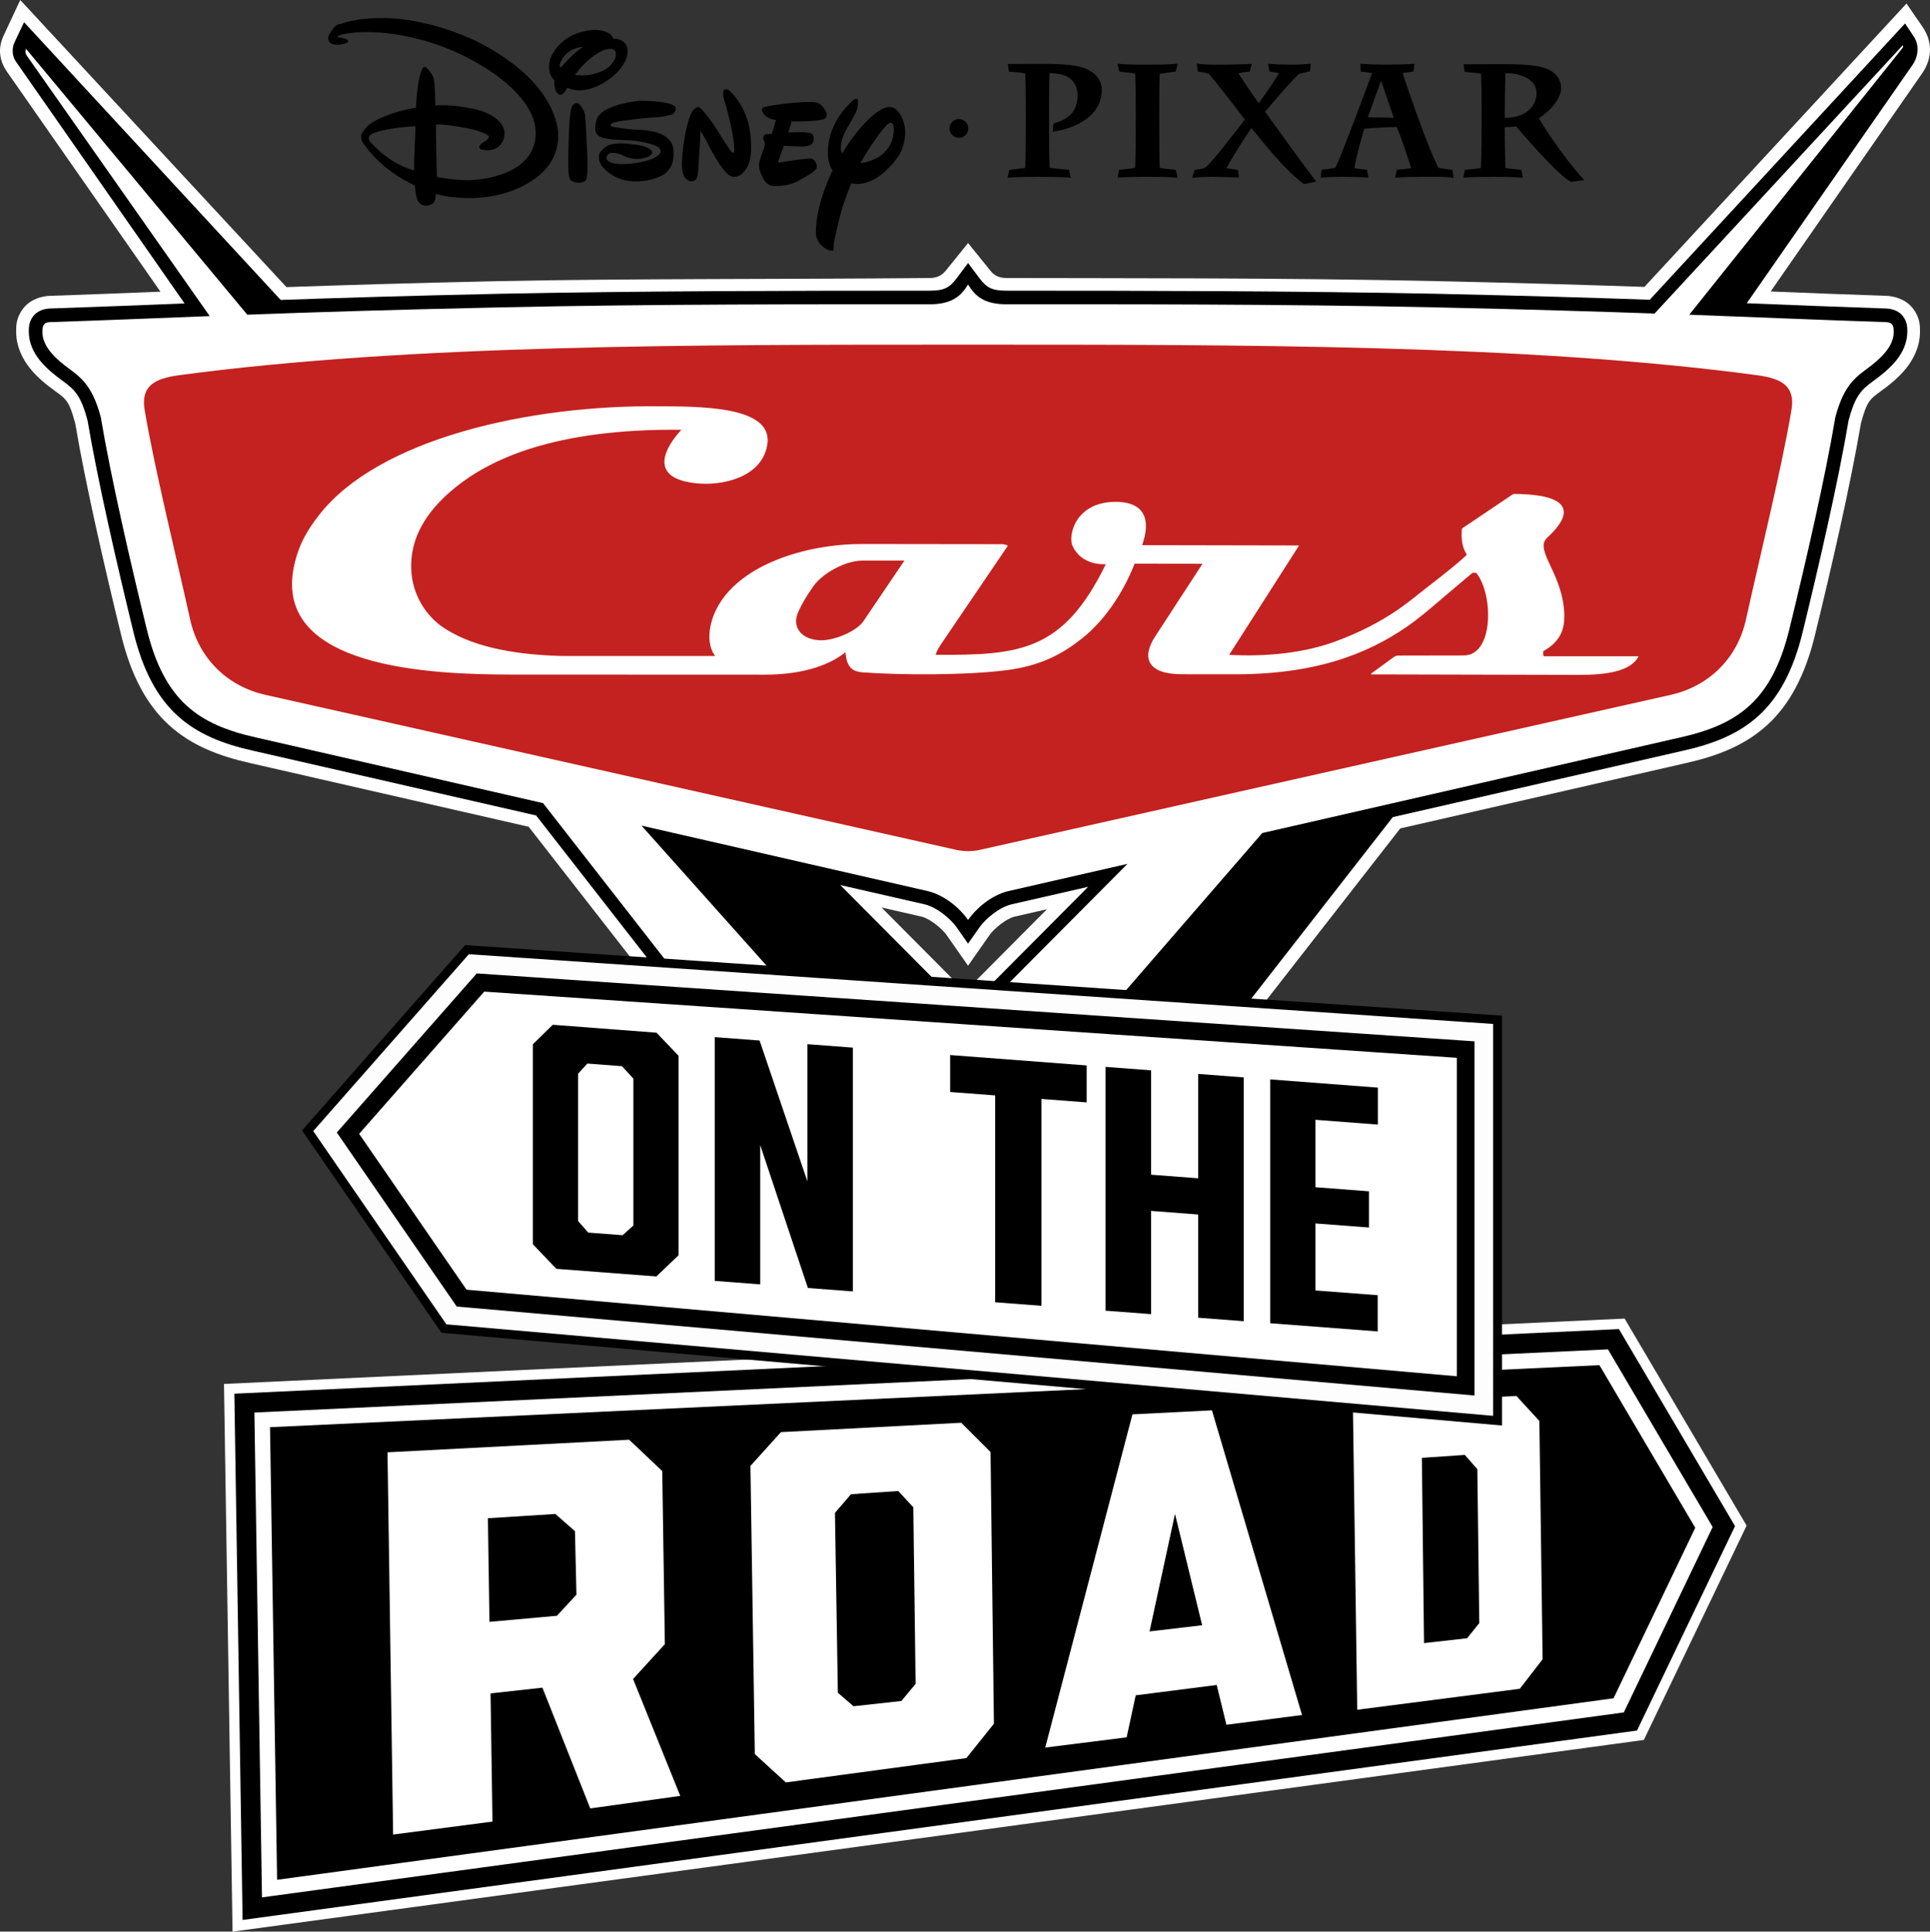
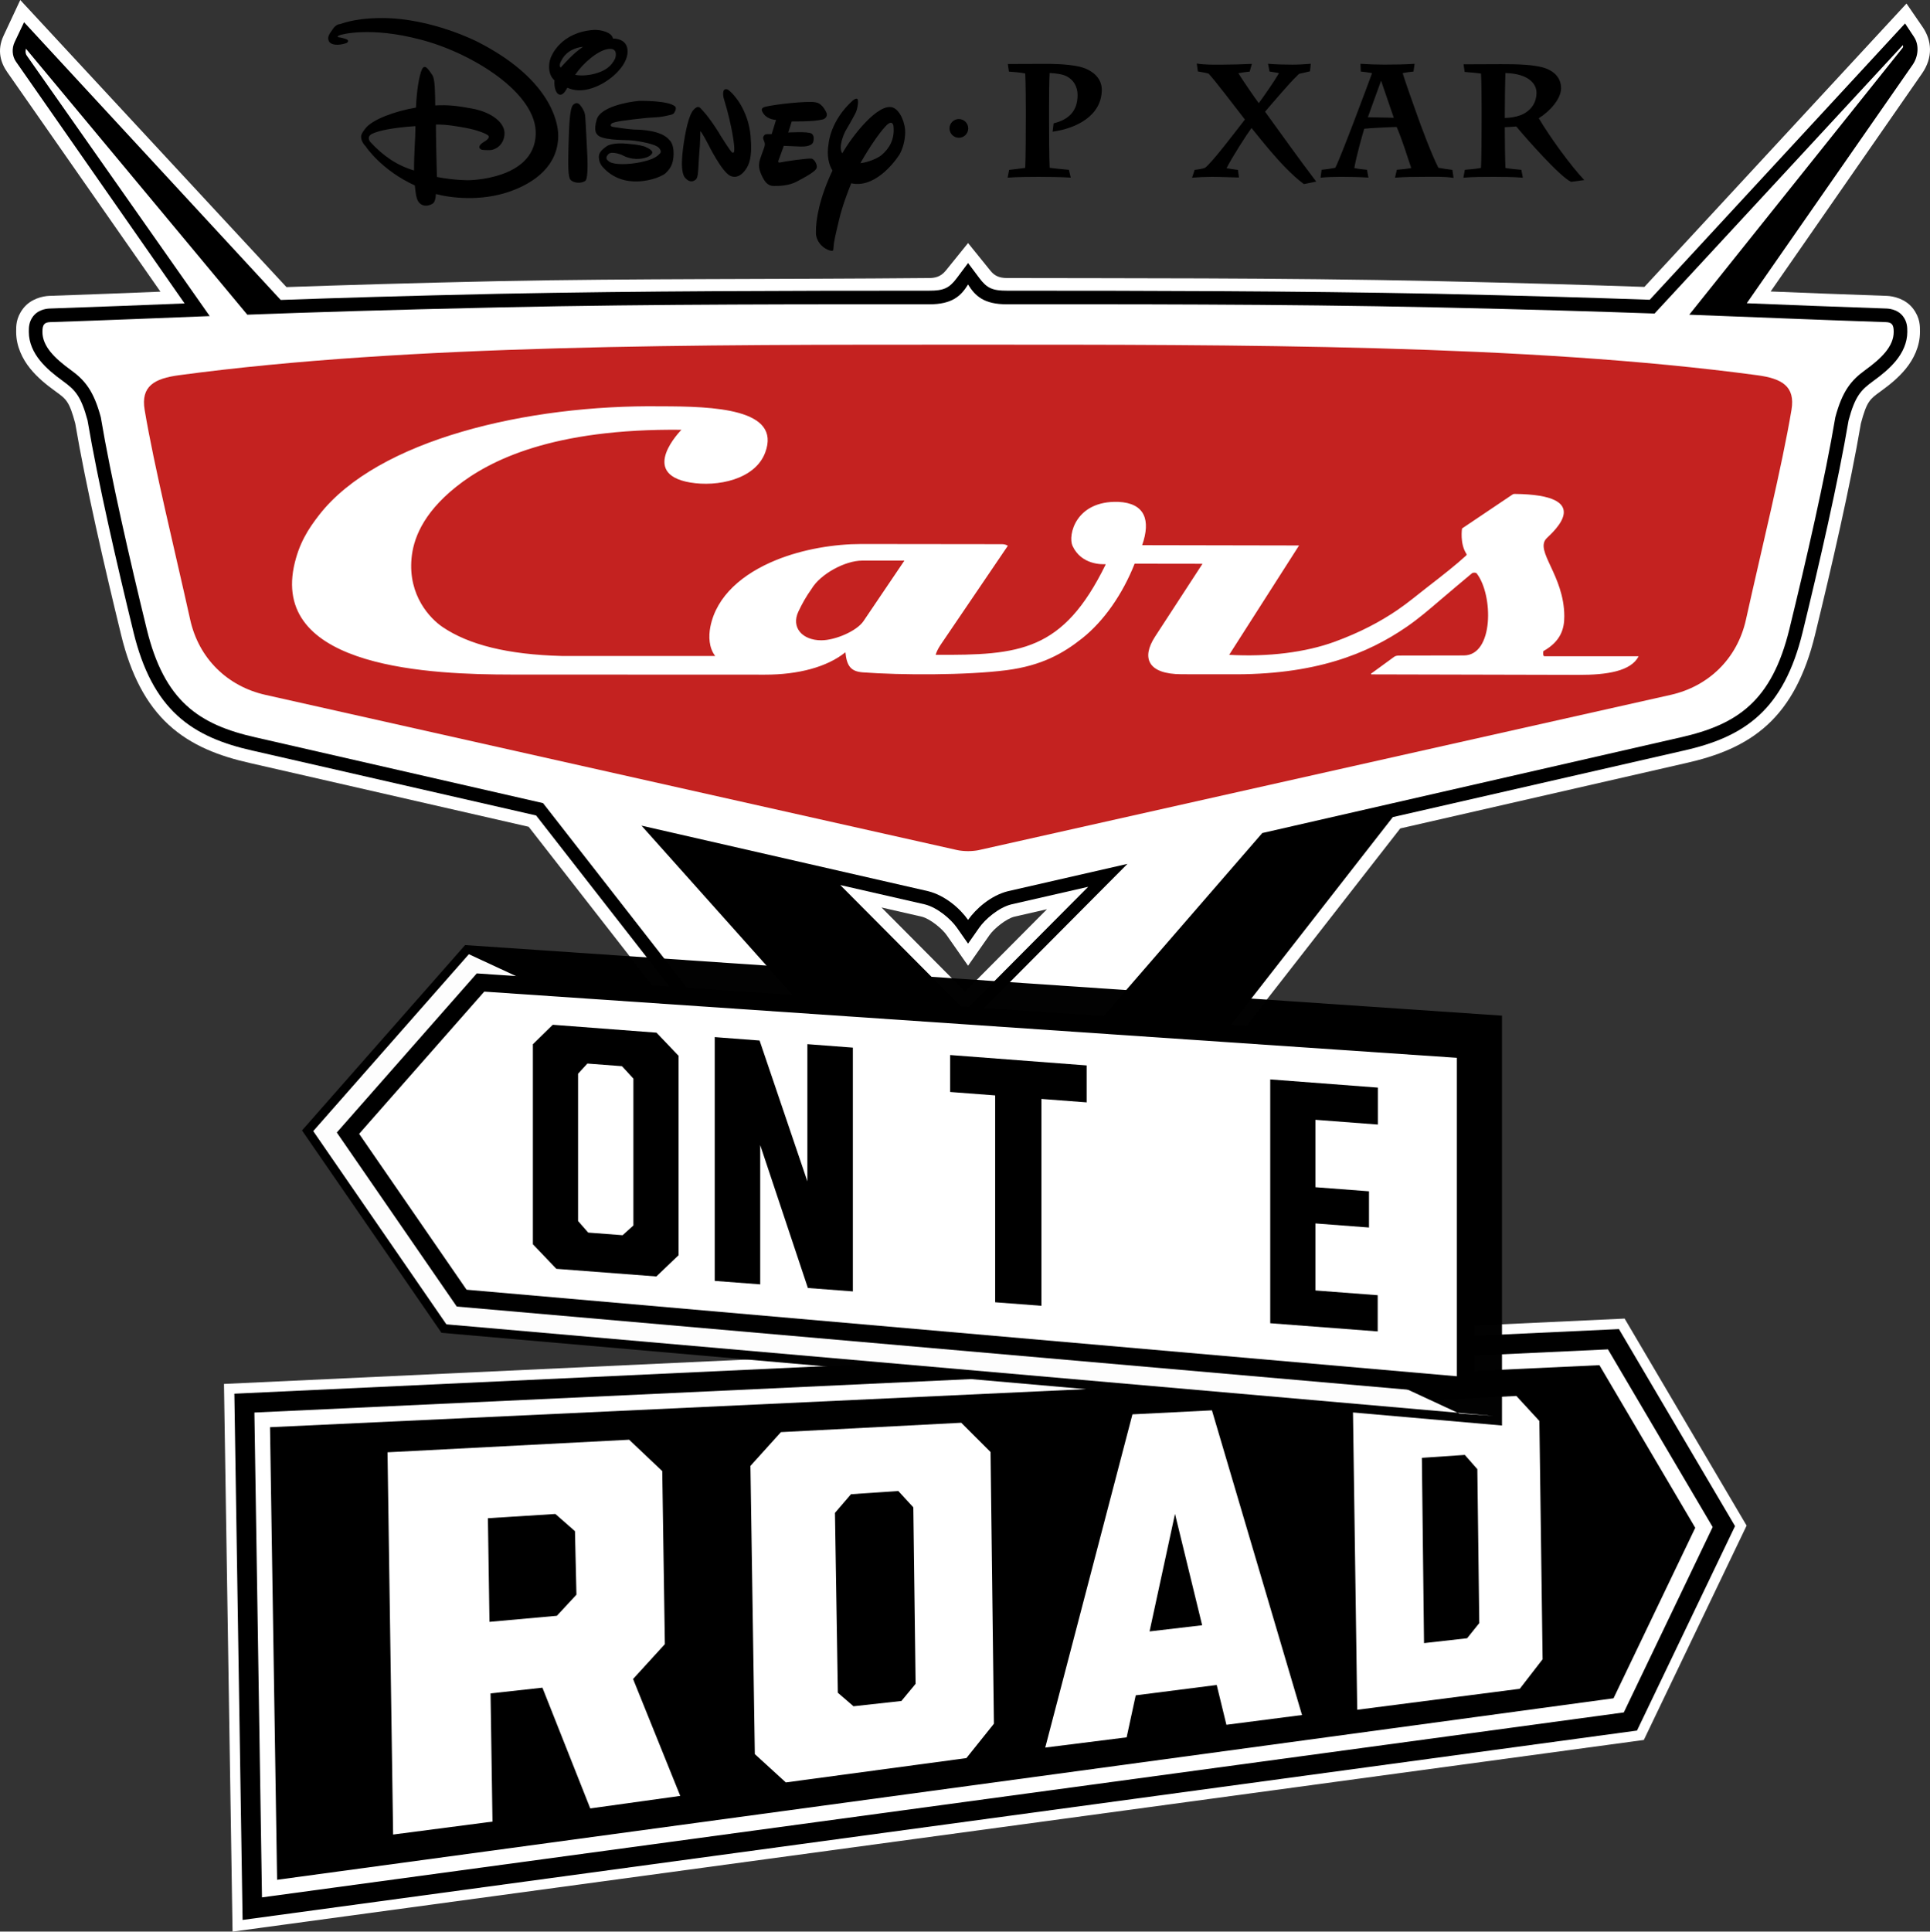
<svg xmlns="http://www.w3.org/2000/svg" id="svg4716" xml:space="preserve" height="1000" viewBox="0 0 999.385 999.979" width="999.396" version="1.1">
  <rect x="0" y="0" width="999.385" height="999.979" fill="#333333" stroke="none" />
  <defs id="defs37" />
  <path id="path9768" style="color:#000000;opacity:1;fill:#ffffff;stroke-width:0.486;-inkscape-stroke:none" d="M 10.492,-0.001 1.87,18.426 c -3.636,7.77 -1.399,14.211 1.859,18.879 l 79.348,113.686 c -18.253,0.721 -35.363,1.433 -57.542,2.174 -3.404,0.114 -9.667,1.524 -13.492,6.469 -3.825,4.945 -3.678,9.248 -3.678,12.17 0,7.545 3.338,14.148 7.239,18.957 3.901,4.81 8.451,8.439 13.156,11.848 5.615,4.068 7.105,5.153 10.184,16.535 5.404,31.923 15.287,74.808 23.818,109.732 4.966,20.329 12.893,35.623 24.6,46.369 11.707,10.747 26.212,16.213 42.176,19.795 l 144.223,32.977 225.987,289.764 225.322,-288.911 147.951,-33.83 c 15.965,-3.581 30.469,-9.048 42.176,-19.795 11.707,-10.747 19.635,-26.04 24.6,-46.369 8.531,-34.924 18.413,-77.809 23.817,-109.732 3.078,-11.383 4.568,-12.467 10.183,-16.535 4.706,-3.409 9.255,-7.039 13.156,-11.848 3.901,-4.81 7.239,-11.412 7.239,-18.957 0,-2.922 0.147,-7.224 -3.679,-12.17 -3.826,-4.945 -10.088,-6.355 -13.492,-6.469 -23.184,-0.775 -41.107,-1.52 -60.149,-2.273 l 78.349,-112.799 c 5.875,-8.458 5.113,-17.155 0.329,-24.125 L 987.219,1.83 851.502,148.527 c -28.572,-0.98 -60.838,-1.969 -107.713,-3.001 -81.427,-1.792 -166.347,-1.427 -222.366,-1.597 -4.343,-0.013 -6.617,-1.382 -8.57,-3.797 l -11.574,-14.312 -11.574,14.312 c -2.709,3.349 -5.893,3.773 -8.53,3.797 -76.096,0.694 -154.453,0.23 -222.406,1.597 -48.335,1.064 -81.322,2.083 -110.444,3.092 z M 456.456,469.791 l 20.852,4.768 c 4.304,1.072 10.574,6.245 12.83,9.469 l 11.142,15.918 11.142,-15.918 c 2.256,-3.224 8.526,-8.397 12.83,-9.469 l 16.888,-3.862 -42.391,42.62 z" />
  <path style="color:#000000;opacity:1;fill:#ffffff;stroke-width:0.486;-inkscape-stroke:none" d="m 841.26,682.617 -725.281,33.836 4.436,283.536 730.793,-99.226 53.217,-110.971 z" id="path25374" />
  <path style="color:#000000;opacity:1;fill:#000000;stroke-width:0.486;-inkscape-stroke:none" d="m 838.32,688.053 -716.967,33.449 0.276,17.632 3.987,254.805 722.053,-98.04 50.762,-105.852 z" id="path25348" />
  <path style="color:#000000;opacity:1;fill:#ffffff;stroke-width:0.486;-inkscape-stroke:none" d="m 832.641,698.554 -700.911,32.698 0.12,7.722 3.807,243.285 705.175,-95.749 46.023,-95.969 z" id="path25322" />
  <path style="color:#000000;opacity:1;fill:#000000;stroke-width:46.966;-inkscape-stroke:none" d="m 139.815,738.849 3.666,234.308 692.025,-93.962 42.329,-88.268 -49.62,-84.193 z" id="path25372" />
  <path id="path9742" style="color:#000000;opacity:1;fill:#000000;stroke-width:0.486;-inkscape-stroke:none" d="m 12.46,11.498 -4.862,10.241 c -1.553,3.271 -1.353,7.269 0.637,10.122 l 87.333,125.219 c -22.063,0.872 -42.884,1.738 -69.814,2.638 -2.52,0.084 -6.249,0.984 -8.526,3.927 -2.277,2.943 -2.307,5.767 -2.307,8.158 0,5.709 2.485,10.772 5.774,14.827 3.289,4.055 7.426,7.419 11.911,10.668 6.355,4.604 9.343,7.796 12.722,20.328 5.328,31.606 15.252,74.693 23.802,109.694 4.771,19.533 12.122,33.417 22.665,43.095 10.537,9.672 23.753,14.764 39.148,18.22 h 0.019 c 0,5e-4 0.01,0 0.01,0 l 146.649,33.532 222.126,284.814 221.462,-283.962 150.375,-34.383 c 0.003,0 0.005,0 0.009,0 h 0.019 c 15.395,-3.456 28.612,-8.548 39.148,-18.22 10.543,-9.678 17.894,-23.561 22.665,-43.095 8.55,-35.001 18.474,-78.088 23.802,-109.694 3.379,-12.531 6.367,-15.724 12.722,-20.328 4.485,-3.249 8.622,-6.613 11.911,-10.668 3.289,-4.055 5.774,-9.118 5.774,-14.827 0,-2.391 -0.03,-5.215 -2.307,-8.158 -2.277,-2.943 -6.006,-3.843 -8.526,-3.927 -27.889,-0.932 -49.426,-1.829 -72.3,-2.732 l 85.914,-123.492 c 2.839,-4.08 3.54,-10.066 0.677,-14.385 l -4.623,-6.973 -132.197,143.044 c -29.153,-1.012 -62.182,-2.033 -110.631,-3.099 -74.05,-1.456 -148.152,-1.595 -222.242,-1.595 -7.315,0 -10.317,-1.22 -14.242,-6.462 l -5.881,-7.856 -5.881,7.856 c -3.925,5.242 -6.927,6.462 -14.242,6.462 -74.09,0 -148.192,0.139 -222.242,1.595 -50.027,1.101 -83.84,2.154 -113.582,3.198 z m 422.656,446.687 43.752,10.004 c 6.541,1.617 13.532,7.635 16.642,12.079 l 5.769,8.243 5.769,-8.243 c 3.11,-4.443 10.1,-10.461 16.642,-12.079 l 39.789,-9.098 -63.731,64.076 z" />
  <path id="path9766" style="color:#000000;opacity:1;fill:#ffffff;stroke-width:27.199;-inkscape-stroke:none" d="m 985.324,23.364 -128.555,138.946 c -29.675,-1.041 -63.399,-2.09 -113.28,-3.188 -81.197,-1.787 -166.016,-1.593 -222.066,-1.593 -11.914,0.035 -16.481,-4.319 -20.144,-10.257 -3.663,5.938 -8.23,10.292 -20.144,10.257 -56.05,-4e-4 -140.869,-0.195 -222.066,1.593 -59.371,1.307 -97.827,2.55 -131.021,3.785 L 13.436,25.206 c 0,0 -0.655,2.035 0.405,3.545 l 94.75,134.885 c -26.408,1.03 -50.712,2.055 -82.601,3.121 -3.141,0.105 -4.026,1.407 -4.026,5.047 0,7.474 6.278,13.636 14.775,19.792 7.143,5.175 11.781,10.7 15.443,24.365 5.243,31.257 15.217,74.591 23.79,109.688 9.125,37.357 26.924,49.477 56.542,56.121 l 148.689,33.997 182.72,234.288 189.691,-218.798 216.429,-49.487 c 29.619,-6.644 47.417,-18.764 56.542,-56.121 8.573,-35.098 18.547,-78.431 23.79,-109.688 3.662,-13.665 8.3,-19.191 15.443,-24.365 8.497,-6.156 14.775,-12.318 14.775,-19.792 0,-3.64 -0.885,-4.942 -4.026,-5.047 -39.257,-1.313 -67.77,-2.573 -101.833,-3.842 L 985.205,24.78 c 0.284,-0.355 0.351,-0.907 0.12,-1.416 z m -653.142,404.061 148.357,33.922 c 8.951,2.205 16.712,9.129 20.74,14.883 4.028,-5.754 11.788,-12.678 20.74,-14.883 l 61.791,-14.129 -123.253,123.92 z" />
  <path style="color:#000000;opacity:1;fill:#c42220;fill-opacity:1;stroke-width:45.169;-inkscape-stroke:none" d="m 501.279,178.423 c -140.369,0 -289.042,-0.236 -408.558,15.81 -12.782,1.716 -19.886,5.653 -17.816,17.991 4.963,29.586 15.575,72.445 23.569,108.541 4.471,20.188 19.351,34.563 38.984,38.967 l 358.306,80.373 c 1.247,0.28 3.592,0.524 5.515,0.524 1.923,0 4.268,-0.244 5.515,-0.524 l 358.306,-80.373 c 19.633,-4.404 34.514,-18.779 38.985,-38.967 7.993,-36.096 18.605,-78.955 23.568,-108.541 2.07,-12.339 -5.035,-16.275 -17.817,-17.991 -119.516,-16.045 -268.189,-15.81 -408.558,-15.81 z" id="path6407" />
  <path id="path7393" style="opacity:1;fill:#000000;stroke-width:0.42" d="m 197.851,9.336 c -7.159,-0.01 -14.86,0.707 -21.826,3.15 0,0 -2.011,-0.085 -3.77,2.655 -1.885,2.656 -2.92,4.189 -1.956,6.171 0.964,2.023 4.79,2.47 9.189,0.953 0,0 2.011,-1.265 -0.503,-2.108 -2.514,-0.843 -3.618,-0.855 -3.618,-0.855 0,0 -1.256,-0.253 0.126,-0.927 1.257,-0.632 16.475,-4.681 42.2,2.106 25.768,6.576 60.753,27.485 59.706,49.32 -1.033,23.366 -34.902,23.495 -34.902,23.495 0,0 -6.955,0.098 -16.257,-1.673 -0.209,-7.124 -0.503,-19.799 -0.503,-27.176 5.902,0 10.691,0.903 15.437,1.759 5.933,1.071 11.176,3.149 11.822,4.167 0.328,0.516 0.151,1.549 -2.149,2.914 -2.553,1.514 -3.742,3.145 -1.395,4.241 0,0 2.515,0.324 4.61,0.156 2.095,-0.169 6.661,-2.135 7.164,-8.037 0.545,-5.986 -6.583,-11.601 -16.873,-13.466 -7.853,-1.423 -11.95,-1.944 -18.989,-1.607 -0.084,-6.492 -0.087,-13.828 -1.511,-15.725 -1.76,-2.529 -3.954,-6.408 -5.505,-2.614 -1.299,3.162 -2.558,10.195 -2.977,19.468 -10.81,1.812 -22.398,6.088 -26.043,10.641 -1.294,1.68 -2.295,2.952 -2.347,4.29 -0.105,2.691 2.048,4.798 2.328,5.079 0.252,0.422 8.313,12.453 25.491,20.294 0.335,3.119 0.583,6.364 1.756,8.261 2.682,3.962 7.26,1.518 7.847,0.844 0.503,-0.506 1.12,-1.531 1.329,-4.65 7.625,2.023 23.068,3.867 37.748,-1.154 13.677,-4.678 25.567,-13.704 25.567,-29.129 0,-8.431 -5.53,-30.139 -41.898,-48.602 0,0 -23.732,-12.221 -49.298,-12.241 z m 17.268,55.955 c 0,6.365 -0.761,13.694 -0.725,22.958 -8.975,-2.697 -15.806,-7.404 -22.593,-14.697 0,0 -2.514,-2.698 1.089,-4.384 3.352,-1.518 9.911,-3.034 22.229,-3.877 z" />
  <path id="path7389" style="opacity:1;fill:#000000;stroke-width:0.433" d="m 443.536,51.088 c -0.792,-0.037 -1.86,0.853 -1.86,0.853 -11.762,10.514 -12.602,22.317 -12.602,22.317 -1.089,6.291 0.092,10.998 2.008,14.014 -6.578,13.875 -8.77,25.335 -8.587,32.539 0.042,1.654 0.872,4.638 3.494,6.824 1.977,1.648 4.471,2.573 5.327,2.067 0.342,-0.202 0.198,-1.848 0.601,-4.362 0.472,-2.945 1.533,-7.082 2.557,-11.486 1.612,-6.934 4.508,-14.553 6.332,-18.996 l 0.087,0.043 c 11.302,2.45 21.145,-9.217 24.832,-14.822 1.781,-3.115 2.854,-7.15 2.993,-11.108 0.184,-5.242 -2.636,-11.941 -6.36,-13.294 -7.476,-2.717 -21.036,14.647 -26.208,23.702 -2.437,-3.599 1.563,-11.408 1.563,-11.408 0,0 4.891,-8.287 5.587,-10.096 0.784,-1.896 1.514,-6.278 0.555,-6.708 -0.098,-0.049 -0.205,-0.072 -0.319,-0.078 z m 17.853,12.466 c 1.047,0.101 1.251,1.583 1.251,1.583 0.828,7.239 -2.432,11.877 -5.919,14.935 -1.438,1.336 -6.418,3.884 -11.21,4.401 4.77,-8.358 9.723,-15.545 12.947,-18.992 1.372,-1.551 2.303,-1.988 2.931,-1.927 z" />
  <path id="path7383" style="opacity:1;fill:#000000;stroke-width:0.421" d="m 307.344,15.488 c -16.796,1.295 -21.905,12.807 -22.661,15.928 -0.588,2.657 -0.843,7.242 2.431,10.194 -0.306,4.094 0.992,7.536 3.188,7.436 1.091,-0.169 2.029,-0.971 3.498,-3.627 3.357,1.476 7.415,2.052 13.207,0.07 8.982,-3.079 17.963,-11.555 17.963,-18.725 0.168,-7.17 -7.58,-6.803 -7.58,-6.803 -0.432,-3.227 -6.401,-4.686 -10.046,-4.472 z m -5.437,8.717 c -5.246,3.627 -8.448,7.364 -11.604,10.824 -0.797,-1.097 -0.544,-2.234 1.135,-4.976 2.308,-3.627 6.44,-5.426 10.469,-5.848 z m 14.241,1.087 c 4.187,0.138 2.359,5.057 2.359,5.057 -2.136,4.33 -5.418,6.124 -8.866,7.304 -4.141,1.417 -8.546,1.7 -11.821,1.102 3.903,-5.862 11.538,-12.497 16.826,-13.34 0.57,-0.099 1.068,-0.137 1.502,-0.122 z" />
  <path style="opacity:1;fill:#000000;stroke-width:0.416" d="m 303.033,93.66 c -2.469,1.657 -6.501,0.952 -7.705,-0.713 -1.162,-1.458 -1.179,-7.324 -0.972,-16.36 0.291,-9.245 0.415,-20.571 2.491,-22.404 2.076,-1.791 3.321,-0.208 4.151,0.999 0.83,1.249 1.91,2.623 2.076,5.497 0.249,2.915 0.955,17.906 0.955,17.906 0,0 0.913,13.659 -0.955,15.075" id="path7381" />
  <path style="opacity:1;fill:#000000;stroke-width:0.425" d="m 349.705,57.312 c -0.668,1.209 -0.602,1.897 -3.485,2.372 -0.3,0.049 -2.147,0.582 -4.508,0.863 -2.228,0.266 -4.896,0.272 -7.723,0.577 -8.012,0.862 -16.662,1.802 -17.46,2.977 0,0 -0.919,1.209 0.585,1.511 1.588,0.345 8.297,1.289 11.305,1.461 3.259,0 14.245,0.365 18.256,5.46 0,0 2.218,1.7 2.135,7.184 -0.084,5.613 -2.12,7.998 -4.251,10.027 -1.239,1.063 -6.65,3.892 -14.269,4.166 -5.995,0.216 -12.69,-1.396 -18.08,-7.328 -1.427,-1.57 -2.055,-3.26 -2.112,-5.152 -0.055,-1.823 0.723,-3.552 4.435,-5.968 0,0 2.906,-1.868 10.692,-1.032 2.296,0.246 5.126,0.4 8.294,1.315 0,0 4.417,1.634 4.25,3.232 -0.251,1.727 -3.707,3.374 -8.386,3.288 -4.512,-0.13 -7.855,-2.375 -7.186,-1.986 0.627,0.216 -5.526,-2.445 -7.239,-0.415 -1.671,1.9 -0.935,2.783 0.737,3.949 2.552,1.53 9.711,1.478 16.072,0.134 4.053,-0.856 7.831,-2.071 9.733,-4.272 0,0 0.651,-0.374 0.658,-1.191 0.01,-0.713 -0.517,-1.81 -1.9,-2.675 -2.925,-1.727 -11.209,-3.085 -14.51,-3.215 -3.134,-0.173 -14.874,0 -16.629,-3.152 0,0 -1.95,-1.488 -0.112,-7.619 1.922,-6.476 16.023,-9.1 21.956,-9.618 0,0 15.777,-0.332 18.827,3.122 0,0 0.418,0.777 -0.084,1.943" id="path7379" />
  <path id="path7377" style="opacity:1;fill:#000000;stroke-width:0.43" d="m 375.917,46.158 c -0.517,0 -1.088,0.215 -1.304,1.073 -0.474,1.887 0.215,3.86 0.215,3.86 4.739,15.441 5.377,24.971 5.377,24.971 0,0 0.173,2.745 -0.344,2.873 -0.345,0.343 -0.776,-0.086 -0.776,-0.086 -0.517,0.043 -6.008,-8.722 -6.008,-8.722 l -0.948,-1.63 c -5.601,-8.879 -8.838,-11.881 -8.838,-11.881 -0.775,-0.772 -1.649,-2.512 -4.234,0.319 -2.456,2.788 -4.329,11.653 -5.389,20.072 -1.053,8.361 -0.506,12.531 0.724,14.552 1.465,2.016 3.627,3.224 5.781,1.508 1.257,-0.933 1.348,-4.007 1.538,-7.805 0.168,-3.363 0.487,-7.355 0.69,-10.034 0.302,-5.747 0.242,-7.253 0.242,-7.253 0.517,-0.172 4.173,6.92 4.173,6.92 0,0 6.936,14.069 11.33,16.127 4.308,2.016 7.819,-2.354 9.233,-5.432 1.863,-4.055 1.752,-9.832 1.272,-15.302 -0.28,-3.192 -0.978,-6.368 -1.901,-9.017 -3.78,-10.849 -9.853,-14.9 -9.853,-14.9 0,0 -0.463,-0.214 -0.98,-0.214 z" />
  <path id="path2" style="opacity:1;fill:#000000;stroke-width:0.432" d="m 420.178,52.771 c -7.77,-0.155 -23.102,1.94 -24.64,2.75 -1.554,0.691 -1.349,1.791 0.166,3.767 2.159,2.677 6.148,2.779 6.148,2.779 l -2.259,7.358 c -2.591,0.018 -3.305,-0.28 -4.148,1.036 -0.59,0.921 -0.141,1.683 0.237,2.652 0.233,0.597 0.368,0.917 0.372,1.512 0.01,1.288 -0.72,2.608 -1.122,3.896 -1.325,4.236 -3.103,6.412 -0.739,11.771 1.754,3.977 3.393,5.994 6.61,5.994 3.292,0 7.864,-0.221 11.787,-2.288 5.596,-2.948 9.892,-5.475 10.293,-7.051 0.26,-0.966 -0.01,-1.674 -0.363,-2.474 -0.469,-1.061 -1.207,-2.103 -2.241,-2.349 -1.727,-0.345 -14.614,1.522 -16.168,1.953 -1.684,0.432 -0.95,-1.123 -0.95,-1.123 l 2.707,-7.459 c 0,0 4.939,0.205 8.984,0.374 2.067,0.048 5.72,-0.29 6.284,-2.506 0.575,-2.327 0.027,-3.571 -0.92,-4.218 -1.75,-1.196 -12.04,-0.551 -12.04,-0.551 l 1.8,-5.746 c 0,0 11.021,0.276 16.042,-1.017 1.826,-0.47 2.571,-2.177 1.925,-3.538 -1.358,-2.86 -2.707,-3.981 -3.722,-4.656 -1.053,-0.7 -3.109,-0.866 -4.042,-0.866 z" />
  <path id="path4854-8" d="m 543.523,86.867 c 3.317,0.438 6.664,0.72 9.982,1.042 l 0.947,4.037 c -5.526,-0.327 -11.185,-0.401 -16.72,-0.401 -5.291,0 -10.668,0.046 -15.963,0.418 l 0.778,-4.016 c 2.776,-0.364 5.564,-0.616 8.331,-1.051 0.269,-4.861 0.31,-20.013 0.31,-26.88 v -3.181 c 0,-2.333 -0.042,-14.842 -0.31,-18.809 -2.751,-0.592 -5.638,-0.711 -8.447,-0.96 l -0.554,-3.938 19.752,-0.07 c 8.679,0 16.236,0.712 20.364,2.395 7.636,3.177 8.538,8.534 8.538,10.875 0,13.857 -13.618,20.207 -25.473,21.837 l 0.521,-4.319 c 7.202,-1.783 12.406,-5.779 12.406,-14.643 0,-4.451 -2.192,-7.992 -5.795,-9.779 -2.118,-1.034 -5.51,-1.518 -8.679,-1.621 -0.244,3.624 -0.294,13.225 -0.294,19.268 v 3.359 c 0,6.172 0.05,22.093 0.306,26.437" style="opacity:1;fill:#000000;stroke-width:4.137" />
-   <path id="path4856-85" d="m 600.566,86.909 c 2.73,0.484 5.514,0.724 8.261,0.993 l 0.976,4.095 c -5.659,-0.517 -11.624,-0.459 -17.241,-0.459 -4.629,0 -9.27,0.112 -13.849,0.401 l 0.765,-4.058 c 2.763,-0.157 5.58,-0.558 8.302,-1.001 0.269,-4.513 0.352,-17.659 0.352,-24.886 v -4.674 c 0,-2.424 -0.083,-15.111 -0.323,-19.235 -2.738,-0.414 -5.493,-0.741 -8.232,-1.026 l -0.964,-4.104 c 5.646,0.596 11.764,0.496 17.382,0.496 4.546,0 9.278,0.01 13.812,-0.513 l -0.98,4.12 c -2.759,0.285 -5.522,0.753 -8.273,1.109 -0.215,2.776 -0.277,10.83 -0.277,19.558 v 4.918 c 0,9.444 0.062,21.018 0.29,24.265" style="opacity:1;fill:#000000;stroke-width:4.137" />
  <path id="path4858-6" d="m 657.982,78.346 c -4.269,-5.001 -7.884,-9.618 -9.94,-12.075 -2.817,3.826 -9.783,14.735 -12.923,20.782 1.952,0.36 3.917,0.666 5.89,0.893 l 0.558,3.909 h -1.349 c -1.262,0 -8.062,-0.31 -12.608,-0.31 -3.483,0 -6.863,0.161 -10.358,0.443 l 1.353,-4.041 c 1.779,-0.265 3.702,-0.439 5.353,-1.084 3.396,-2.279 17.063,-20.381 20.658,-24.989 -2.767,-3.553 -6.49,-8.426 -9.998,-12.939 -3.607,-4.637 -6.949,-8.84 -8.765,-10.796 -1.808,-0.558 -3.727,-0.803 -5.572,-1.162 l -0.583,-4.091 c 4.372,0.736 9.237,0.575 13.56,0.575 5.001,0 10.019,-0.17 14.991,-0.401 l -1.146,4.008 c -1.965,0.211 -3.926,0.455 -5.87,0.836 2.217,3.525 8.025,12.104 10.573,15.5 2.689,-3.661 8.128,-11.442 10.478,-15.545 l -1.398,-0.277 c -1.187,-0.211 -2.362,-0.381 -3.495,-0.558 l -0.782,-4.017 c 4.153,0.356 8.352,0.455 12.538,0.455 3.202,0 6.387,-0.178 9.584,-0.447 l -0.385,3.901 c -1.878,0.496 -3.756,0.852 -5.663,1.303 l -0.666,0.645 c -2.755,2.614 -5.266,5.547 -7.797,8.381 -3.673,4.157 -7.442,8.538 -9.15,10.59 8.819,12.054 17.44,24.335 26.499,36.187 l -6.432,1.274 c -6.3,-4.761 -12.054,-11.016 -17.154,-16.948" style="opacity:1;fill:#000000;stroke-width:4.137" />
  <path id="path4860-8" d="m 715.149,41.778 c -2.275,6.346 -5.518,15.09 -6.842,18.916 l 13.423,0.265 c -1.663,-4.947 -4.803,-13.845 -6.581,-19.181 z m 15.603,45.209 c -2.412,-7.049 -4.554,-14.416 -7.545,-21.254 -3.5,0.062 -13.241,0.521 -16.778,0.914 -0.918,2.871 -4.153,14.428 -5.133,20.34 2.143,0.48 4.352,0.683 6.532,0.906 l 0.774,4.037 c -4.716,-0.29 -9.493,-0.401 -14.213,-0.401 -3.524,0 -7.086,0.12 -10.594,0.443 l 0.558,-4.079 c 2.395,-0.228 4.757,-0.554 7.102,-1.047 3.111,-6.143 16.244,-41.428 19.032,-48.998 -1.928,-0.385 -3.892,-0.587 -5.849,-0.827 l -0.17,-4 c 4.079,0.29 8.224,0.422 12.306,0.422 5.212,0 10.54,-0.062 15.727,-0.422 l -0.575,4.013 c -1.866,0.207 -3.773,0.43 -5.613,0.836 1.423,4.559 5.262,15.537 8,23.09 2.163,5.973 6.896,18.78 10.507,25.887 2.408,0.467 4.844,0.778 7.256,1.096 l 0.596,4.145 c -4.778,-0.798 -10.598,-0.558 -15.355,-0.558 -4.939,0 -10.019,0.046 -14.97,0.443 l 0.972,-4.091 c 2.494,-0.211 4.972,-0.43 7.433,-0.893" style="opacity:1;fill:#000000;stroke-width:4.137" />
  <path id="path4862-5" d="m 787.333,59.648 c 3.198,-1.196 8.298,-4.554 8.298,-11.723 0,-4.054 -3.541,-9.787 -16.091,-10.122 -0.203,4.608 -0.335,16.861 -0.335,21.998 v 1.262 c 2.515,-0.054 5.316,-0.385 8.128,-1.415 z m -20.439,-21.556 c -2.772,-0.406 -5.646,-0.612 -8.472,-0.856 l -0.563,-3.946 19.285,-0.079 c 7.471,0 17.949,0.07 23.632,2.316 4.538,1.808 7.574,5.183 7.574,10.164 0,5.386 -5.663,11.868 -11.541,15.508 5.597,9.498 16.352,24.393 23.558,32.013 l -6.854,0.922 c -5.746,-2.631 -23.305,-22.565 -28.365,-28.662 -2.205,0.174 -4.455,0.339 -5.944,0.389 v 0.939 c 0,4.803 0.132,15.711 0.348,20.158 2.689,0.455 5.493,0.724 8.228,0.951 l 0.774,4.079 c -4.993,-0.409 -10.135,-0.443 -15.123,-0.443 -5.167,0 -10.532,0 -15.665,0.443 l 0.769,-4.091 c 2.763,-0.211 5.626,-0.451 8.339,-0.976 0.261,-3.946 0.335,-17.667 0.335,-25.312 v -4.844 c 0,-2.697 -0.074,-15.256 -0.314,-18.672" style="opacity:1;fill:#000000;stroke-width:4.137" />
  <path id="path4850-5" style="opacity:1;fill:#ffffff;stroke-width:3.601" d="m 342.129,210.347 c -68.828,-0.941 -146.517,17.213 -176.867,56.239 -5.607,7.225 -10.543,14.717 -13.109,26.903 -10.613,52.715 71.964,55.676 112.545,55.721 0,0 129.955,0.052 131.373,0.052 17.339,0.027 32.278,-3.974 41.7,-11.583 0.695,7.129 2.876,9.93 8.955,10.389 19.369,1.461 53.676,1.573 74.532,-1.126 18.055,-2.337 29.231,-8.631 39.17,-16.542 11.218,-8.929 20.923,-22.905 27.108,-38.587 l 35.131,0.049 -24.548,37.696 c -7.167,11.006 -3.835,19.461 13.76,19.49 l 24.367,0.01 c 44.645,0.582 71.906,-10.656 92.071,-24.491 6.261,-4.296 11.838,-9.123 17.039,-13.565 5.863,-5.008 11.544,-9.774 16.834,-14.2 0.539,-0.451 2.03,-0.513 2.488,0.08 8.633,11.172 8.86,42.464 -6.733,42.438 l -33.601,0.06 c -0.854,0 -1.916,0.2 -2.552,0.736 l -11.704,8.537 c -0.235,0.215 -0.196,0.493 0.126,0.474 l 107.185,0.256 c 14.767,0.026 27.186,-1.898 31.125,-9.656 h -48.845 c -0.72,0 -0.7,-1.953 -0.491,-2.645 8.993,-5.047 10.865,-11.515 10.837,-18.096 -0.098,-21.341 -15.668,-33.921 -9.094,-40.375 3.542,-3.479 25.442,-22.518 -16.737,-22.91 0,0 -0.504,-2e-4 -0.984,0.304 l -26.14,17.584 c 0,0 -1.231,7.721 2.202,13.06 0,0 0.398,0.5 -0.049,0.914 -4.924,4.556 -12.247,10.318 -20.229,16.487 -4.825,3.729 -9.849,7.985 -15.407,11.764 -8.972,6.1 -19.333,11.598 -32.488,16.416 -15.004,5.495 -34.518,7.932 -54.615,6.773 l 36.19,-56.618 -81.25,-0.156 c 4.544,-12.966 1.449,-21.809 -12.391,-22.416 -22.09,-0.678 -26.146,17.322 -23.674,22.763 4.55,9.93 15.441,9.572 16.848,9.501 0,0 0.369,-0.097 0.274,0.259 -22.063,44.984 -44.414,46.899 -87.99,46.658 0.546,-1.808 1.492,-3.587 2.74,-5.425 l 34.656,-51.031 c -0.889,-0.529 -1.874,-0.82 -3.024,-0.82 l -72.781,-0.086 c -13.929,0 -30.215,2.615 -44.246,8.331 -17.058,6.948 -30.86,18.42 -34.014,34.618 -0.933,4.792 -0.767,10.775 2.524,15.018 h -79.451 c -28.029,-0.726 -48.156,-5.787 -61.744,-15.005 -6.426,-4.379 -17.84,-16.221 -16.045,-35.595 0.84,-9.048 5.08,-22.634 23.145,-37.028 17.396,-13.85 50.197,-30.186 116.62,-29.471 0,0 -22.56,22.65 4.465,27.278 14.123,2.418 33.691,-1.52 38.91,-15.505 8.473,-22.7 -26.675,-23.921 -54.116,-23.921 z m 104.317,79.874 h 21.866 l -21.189,31.333 c -3.47,5.132 -14.587,9.919 -21.866,9.919 -9.754,0 -15.738,-6.606 -11.834,-14.877 1.822,-3.86 3.976,-7.768 6.847,-11.778 4.56,-7.646 17.305,-14.596 26.176,-14.596 z" />
  <circle style="opacity:1;fill:#000000;stroke-width:3.24;stroke-dashoffset:6.671;paint-order:stroke fill markers" id="path11942" cx="496.517" cy="66.468" r="4.846" />
  <path id="path32079" style="opacity:1;fill:#ffffff;stroke:none;stroke-width:0.486px;stroke-linecap:butt;stroke-linejoin:miter;stroke-opacity:1" d="m 325.793,745.336 -125.129,6.504 2.897,197.892 51.456,-6.709 -1.002,-66.367 26.864,-2.961 24.767,62.512 46.601,-6.485 -24.426,-60.521 16.456,-18.033 -1.353,-89.602 z m -38.208,38.433 10.144,8.904 0.764,32.886 -10.122,10.918 -34.915,3.143 -0.81,-53.653 z" />
  <path id="path33515" style="opacity:1;fill:#ffffff;stroke:none;stroke-width:0.486px;stroke-linecap:butt;stroke-linejoin:miter;stroke-opacity:1" d="m 497.757,736.544 -93.368,4.855 -15.8,17.493 2.272,149.192 16.058,14.665 93.484,-12.592 14.261,-17.793 -1.748,-140.663 z m -32.601,35.334 7.777,8.453 1.184,91.378 -7.355,8.876 -24.797,2.733 -8.109,-6.993 -1.498,-93.12 8.312,-9.665 z" />
  <path id="path34647" style="opacity:1;fill:#ffffff;stroke:none;stroke-width:0.486px;stroke-linecap:butt;stroke-linejoin:miter;stroke-opacity:1" d="m 627.559,730.122 -41.163,2.072 -45.162,172.511 42.153,-5.298 4.709,-21.754 41.933,-5.35 5.022,20.599 39.151,-5.048 z m -19.127,53.596 14.058,57.665 -27.233,3.188 z" />
  <path id="path35476" style="opacity:1;fill:#ffffff;stroke:none;stroke-width:0.486px;stroke-linecap:butt;stroke-linejoin:miter;stroke-opacity:1" d="m 785.199,722.671 -84.66,4.403 2.254,158.058 84.173,-10.858 11.821,-15.282 -1.673,-123.37 z m -26.692,30.526 6.481,7.382 1.005,79.684 -6.297,7.85 -22.314,2.51 -1.117,-95.914 z" />
  <path style="color:#000000;opacity:0.99;fill:#000000;stroke-width:0.486;-inkscape-stroke:none" d="m 240.834,489.257 -84.45,95.96 72.207,104.764 549.165,47.993 v -212.184 z" id="path44390" />
-   <path style="color:#000000;opacity:0.99;fill:#ffffff;stroke-width:9.18;-inkscape-stroke:none" d="m 242.783,493.99 -80.587,91.571 68.949,100.036 542.022,47.369 v -202.887 l -17.497,-1.19 z" id="path44388" />
+   <path style="color:#000000;opacity:0.99;fill:#ffffff;stroke-width:9.18;-inkscape-stroke:none" d="m 242.783,493.99 -80.587,91.571 68.949,100.036 542.022,47.369 l -17.497,-1.19 z" id="path44388" />
  <path style="color:#000000;opacity:1;fill:#000000;stroke-width:0.486;-inkscape-stroke:none" d="m 246.876,503.932 -72.473,82.351 62.105,90.105 527.018,46.058 v -183.359 l -8.511,-0.58 z" id="path25270" />
  <path style="color:#000000;opacity:1;fill:#ffffff;stroke-width:37.544;-inkscape-stroke:none" d="m 754.396,547.617 v 164.865 l -512.81,-44.816 -55.621,-80.699 64.789,-73.62 z" id="path25294" />
  <path id="path25639" style="opacity:1;fill:#000000;stroke:none;stroke-width:0.486px;stroke-linecap:butt;stroke-linejoin:miter;stroke-opacity:1" d="m 286.232,530.515 -10.294,10.089 v 103.525 l 12.155,12.73 51.789,3.945 11.496,-10.989 v -103.241 l -11.426,-11.972 z m 17.92,20.074 17.931,1.365 5.9,6.423 v 76.042 l -5.578,5.038 -17.821,-1.358 -5.251,-5.999 v -76.233 z" />
  <path id="path25793" style="opacity:1;fill:#000000;stroke:none;stroke-width:0.486px;stroke-linecap:butt;stroke-linejoin:miter;stroke-opacity:1" d="m 370.099,536.899 v 126.209 l 23.55,1.794 v -72.116 l 24.698,73.998 23.279,1.773 v -126.212 l -23.55,-1.793 v 71.023 l -24.747,-72.907 z" />
  <path id="rect26045" style="opacity:1;fill:#000000;stroke:none;stroke-width:119.7;stroke-miterlimit:4;stroke-dasharray:none;stroke-dashoffset:6.671;stroke-opacity:1;paint-order:stroke fill markers" d="m 491.995,546.178 v 19.127 l 23.316,1.775 v 107.089 l 23.951,1.825 v -107.091 l 23.424,1.784 v -19.127 z" />
-   <path id="rect26045-2" style="opacity:1;fill:#000000;stroke:none;stroke-width:118.852;stroke-miterlimit:4;stroke-dasharray:none;stroke-dashoffset:6.671;stroke-opacity:1;paint-order:stroke fill markers" d="m 572.449,552.303 v 126.22 l 23.612,1.798 v -53.445 l 24.365,1.855 v 53.446 l 23.612,1.799 v -126.224 l -23.612,-1.798 v 54.032 l -24.365,-1.855 v -54.031 z" />
  <path id="rect26045-2-9-2" style="opacity:1;fill:#000000;stroke:none;stroke-width:118.284;stroke-miterlimit:4;stroke-dasharray:none;stroke-dashoffset:6.671;stroke-opacity:1;paint-order:stroke fill markers" d="m 657.745,558.796 v 126.225 l 55.65,4.239 v -18.745 l -32.262,-2.458 v -34.703 l 27.755,2.114 v -18.745 l -27.755,-2.114 v -34.905 l 32.339,2.462 v -19.128 z" />
</svg>